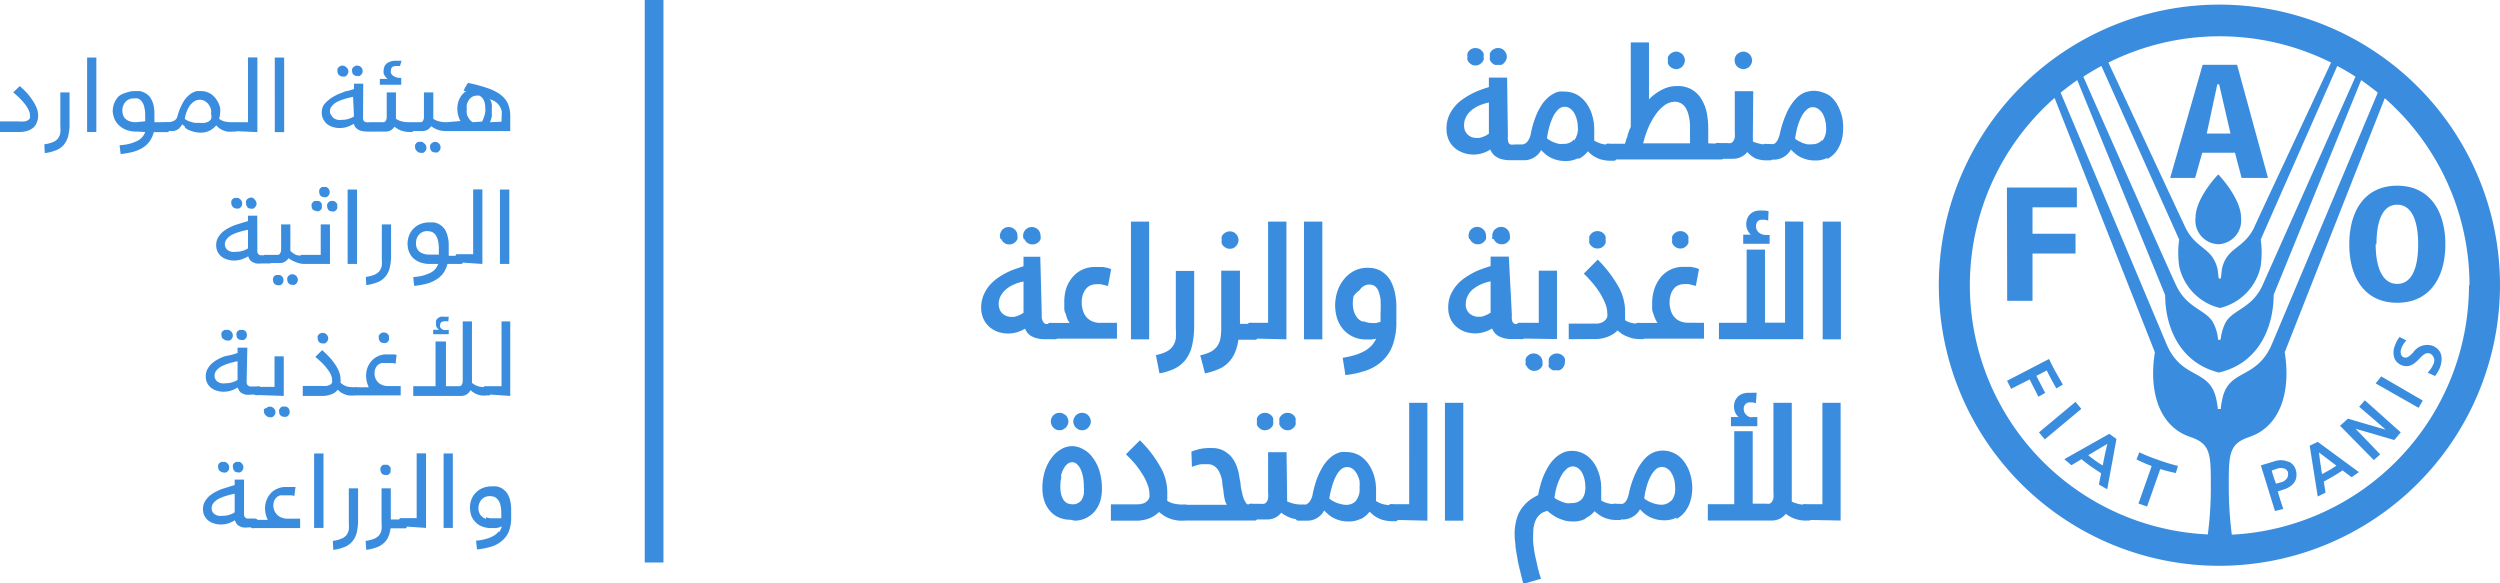
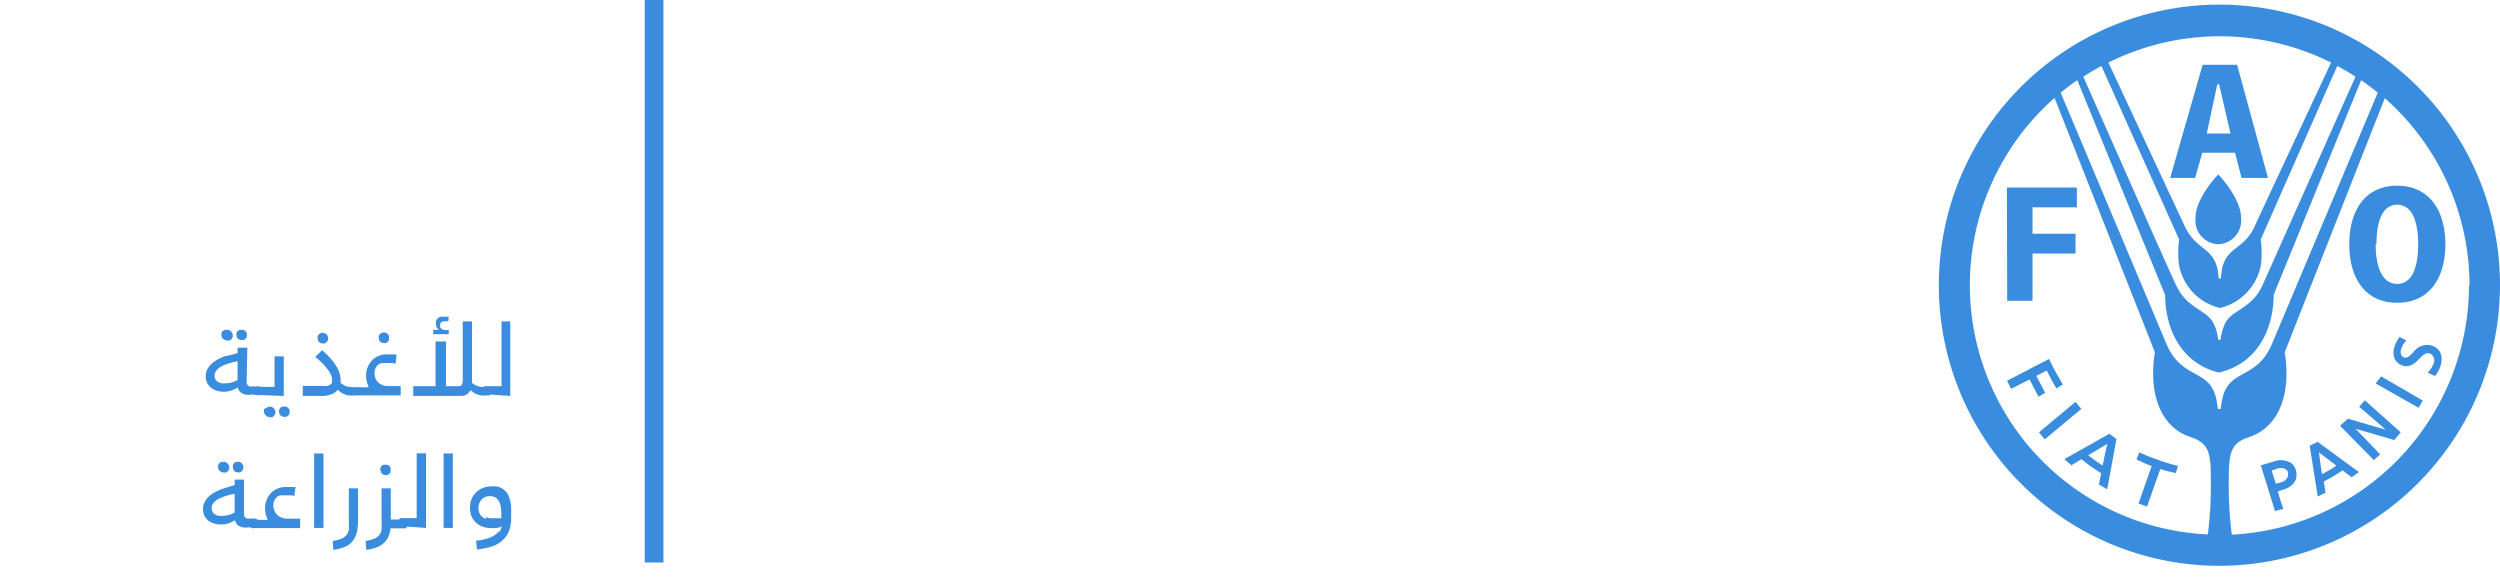
<svg xmlns="http://www.w3.org/2000/svg" viewBox="0 0 189.42 44.2">
  <defs>
    <style>.cls-1{fill:none;stroke:#3a8dde;stroke-miterlimit:10;stroke-width:1.42px;}.cls-2{fill:#3a8dde;}</style>
  </defs>
  <title>Asset 3</title>
  <g id="Layer_2" data-name="Layer 2">
    <g id="Layer_1-2" data-name="Layer 1">
      <line class="cls-1" x1="49.56" x2="49.56" y2="42.62" />
      <path class="cls-2" d="M37.8,40.25a1.29,1.29,0,0,1-.39.34,2.07,2.07,0,0,1-.58.24,3.24,3.24,0,0,1-.76.13l.07.67a5.1,5.1,0,0,0,1-.19A2.08,2.08,0,0,0,38,41a1.81,1.81,0,0,0,.54-.7,2.77,2.77,0,0,0,.19-1.07V38.6a2.41,2.41,0,0,0-.07-.64,1.92,1.92,0,0,0-.17-.48,1,1,0,0,0-.26-.32,1,1,0,0,0-.3-.21,1.39,1.39,0,0,0-.33-.1l-.32,0a1.85,1.85,0,0,0-.69.12,1.63,1.63,0,0,0-.53.35,1.51,1.51,0,0,0-.34.52,1.64,1.64,0,0,0-.11.63,2.15,2.15,0,0,0,.08.55,1.36,1.36,0,0,0,.29.49,1.27,1.27,0,0,0,.5.36,1.82,1.82,0,0,0,.75.14h.18l.2,0,.21-.05.2-.08a1.13,1.13,0,0,1-.2.43m-1-1a.78.78,0,0,1-.32-.19.67.67,0,0,1-.19-.28,1,1,0,0,1-.06-.34,1.11,1.11,0,0,1,.07-.37,1,1,0,0,1,.18-.29,1,1,0,0,1,.27-.19,1,1,0,0,1,.34-.06,1.19,1.19,0,0,1,.32.05.66.66,0,0,1,.28.2,1.12,1.12,0,0,1,.2.41,2.53,2.53,0,0,1,.07.68v.34l-.12,0-.16,0-.2,0h-.2a1.42,1.42,0,0,1-.48-.08M33.61,40h.7V34.36h-.7Zm-1.33,0V34.35h-.71v4.91H30.4l-.09,0-.06.07a.37.37,0,0,0,0,.12v.27a.17.17,0,0,0,.07.16.41.41,0,0,0,.21,0Zm-3.37-4.13a.41.41,0,0,0,.3.12.45.45,0,0,0,.16,0,.6.6,0,0,0,.13-.09.38.38,0,0,0,.09-.13.47.47,0,0,0,0-.17.45.45,0,0,0,0-.16.44.44,0,0,0-.22-.22.45.45,0,0,0-.16,0,.51.51,0,0,0-.17,0,.38.38,0,0,0-.13.09.57.57,0,0,0-.08.13.32.32,0,0,0,0,.16.41.41,0,0,0,.12.3m-1.2,5.76a3.41,3.41,0,0,0,.73-.17,1.53,1.53,0,0,0,.55-.3,1.33,1.33,0,0,0,.37-.47,2.16,2.16,0,0,0,.19-.69h1.07l.09,0a.13.13,0,0,0,.06-.07.22.22,0,0,0,0-.12v-.27a.18.18,0,0,0-.07-.16.36.36,0,0,0-.21-.05h-.92V37h-.7v2.59a2.86,2.86,0,0,1,0,.53.88.88,0,0,1-.17.41.91.91,0,0,1-.37.28,2.41,2.41,0,0,1-.67.17Zm-2.5,0a3.22,3.22,0,0,0,.84-.21,1.41,1.41,0,0,0,.58-.4,1.6,1.6,0,0,0,.35-.66,3.92,3.92,0,0,0,.11-1V37h-.7v2.59a4.09,4.09,0,0,1,0,.53,1,1,0,0,1-.17.41.94.94,0,0,1-.38.28,2.33,2.33,0,0,1-.66.17ZM23.8,40h.71V34.36H23.8Zm-1.41-3.1-.15,0-.2,0h-.4a1.45,1.45,0,0,0-.63.13,1.37,1.37,0,0,0-.5.35,1.55,1.55,0,0,0-.31.51,1.68,1.68,0,0,0-.12.63,2.18,2.18,0,0,0,.05.43,2.32,2.32,0,0,0,.16.44H19.14l-.09,0a.13.13,0,0,0-.06.07.21.21,0,0,0,0,.12v.27a.17.17,0,0,0,.08.16.36.36,0,0,0,.21,0h3.46v-.71h-.94a1.09,1.09,0,0,1-.42-.07A.91.91,0,0,1,21,39a1,1,0,0,1-.21-.31,1,1,0,0,1,0-.78,1,1,0,0,1,.19-.25.91.91,0,0,1,.26-.13l.28,0h.18l.22,0,.2,0,.18.05Zm-4.66-1.23a.41.41,0,0,0,.3.12.45.45,0,0,0,.16,0,.44.44,0,0,0,.22-.22.43.43,0,0,0-.09-.46L18.19,35a.45.45,0,0,0-.16,0,.41.41,0,0,0-.16,0l-.14.09a.64.64,0,0,0-.08.14.29.29,0,0,0,0,.16.37.37,0,0,0,.12.29m-1.11,0a.4.4,0,0,0,.29.12.47.47,0,0,0,.17,0,.38.38,0,0,0,.13-.09.3.3,0,0,0,.09-.13.44.44,0,0,0,0-.32.42.42,0,0,0-.09-.14L17.08,35a.47.47,0,0,0-.17,0,.45.45,0,0,0-.16,0l-.13.09a.42.42,0,0,0-.09.14.41.41,0,0,0,0,.16.37.37,0,0,0,.12.29m1.84.66h-.71v.41l-.46.14-.53.17a4.9,4.9,0,0,0-.52.24,2.58,2.58,0,0,0-.45.32,1.8,1.8,0,0,0-.32.42,1.15,1.15,0,0,0-.12.53,1.12,1.12,0,0,0,.12.53,1.14,1.14,0,0,0,.32.37,1.3,1.3,0,0,0,.43.2,1.58,1.58,0,0,0,.47.07,1.88,1.88,0,0,0,.53-.07,2.42,2.42,0,0,0,.55-.25.88.88,0,0,0,.1.22.54.54,0,0,0,.18.19,1.31,1.31,0,0,0,.31.13,1.84,1.84,0,0,0,.44,0h.56l.09,0s.05,0,.06-.07a.37.37,0,0,0,0-.12v-.27a.18.18,0,0,0-.07-.16.41.41,0,0,0-.21-.05H19l-.27,0a.35.35,0,0,1-.16-.09.38.38,0,0,1-.08-.17,2,2,0,0,1,0-.26Zm-.71,2.48a1.35,1.35,0,0,1-.42.19,1.61,1.61,0,0,1-.51.07,1,1,0,0,1-.29,0,.82.82,0,0,1-.26-.1.5.5,0,0,1-.19-.19.49.49,0,0,1-.07-.28.62.62,0,0,1,.12-.38,1.39,1.39,0,0,1,.36-.31,3.14,3.14,0,0,1,.55-.23,6.12,6.12,0,0,1,.71-.18Z" />
      <path class="cls-2" d="M38.66,30V24.35H38v4.91H36.79l-.09,0a.13.13,0,0,0-.06.07.22.22,0,0,0,0,.12v.27a.17.17,0,0,0,.07.16.36.36,0,0,0,.21,0ZM34,24l-.17,0h-.14a1,1,0,0,0-.31,0,.61.61,0,0,0-.21.12.52.52,0,0,0-.13.17.45.45,0,0,0,0,.2.48.48,0,0,0,0,.18.67.67,0,0,0,.06.15l.08.1.08.07h-.44v.33H34V25h-.12a.66.66,0,0,1-.25,0,.51.51,0,0,1-.18-.09.31.31,0,0,1-.1-.13.28.28,0,0,1,0-.15.26.26,0,0,1,.11-.23.58.58,0,0,1,.28-.06h.23ZM31.31,30h3.62a.8.8,0,0,0,.45-.13.88.88,0,0,0,.27-.31,1.2,1.2,0,0,0,.21.17,1.3,1.3,0,0,0,.26.14,1.59,1.59,0,0,0,.33.09,1.73,1.73,0,0,0,.41,0H37l.09,0a.13.13,0,0,0,.06-.07.21.21,0,0,0,0-.12v-.27a.2.2,0,0,0-.07-.16.42.42,0,0,0-.22,0h0a2.1,2.1,0,0,1-.65-.08,1.41,1.41,0,0,1-.45-.25V24.35h-.7v4.47a.68.68,0,0,1-.07.33.22.22,0,0,1-.2.11h-1V25.87H33v3.39H31.31Zm-2.52-4.13a.38.38,0,0,0,.29.12.41.41,0,0,0,.16,0,.67.67,0,0,0,.14-.09l.09-.13a.47.47,0,0,0,0-.17.45.45,0,0,0,0-.16l-.09-.13a.42.42,0,0,0-.14-.09.44.44,0,0,0-.32,0,.44.44,0,0,0-.22.22.45.45,0,0,0,0,.16.41.41,0,0,0,.12.3m1.23,1-.15-.05-.21,0h-.4a1.45,1.45,0,0,0-.63.13,1.42,1.42,0,0,0-.49.35,1.58,1.58,0,0,0-.32.51,1.67,1.67,0,0,0-.11.63,1.63,1.63,0,0,0,.05.43,1.76,1.76,0,0,0,.15.44H26.76l-.09,0s-.05,0-.06.07a.37.37,0,0,0,0,.12v.27a.17.17,0,0,0,.07.16.41.41,0,0,0,.21,0h3.47v-.71h-.95a1.16,1.16,0,0,1-.42-.07,1,1,0,0,1-.33-.2.93.93,0,0,1-.28-.7.8.8,0,0,1,.08-.39.67.67,0,0,1,.45-.38,1.24,1.24,0,0,1,.27,0h.19l.21,0,.21,0,.18.05Zm-5.9-1a.41.41,0,0,0,.3.12.41.41,0,0,0,.16,0,.43.43,0,0,0,.13-.09.38.38,0,0,0,.09-.13.36.36,0,0,0,0-.33.38.38,0,0,0-.09-.13.3.3,0,0,0-.13-.09.44.44,0,0,0-.32,0,.42.42,0,0,0-.14.09.57.57,0,0,0-.08.13.47.47,0,0,0,0,.16.41.41,0,0,0,.12.3M24.36,30a1.85,1.85,0,0,0,.76-.13,1,1,0,0,0,.47-.34l.22.19a1.71,1.71,0,0,0,.27.14,1.15,1.15,0,0,0,.33.1,1.87,1.87,0,0,0,.42,0H27l.09,0a.13.13,0,0,0,.06-.07.22.22,0,0,0,0-.12v-.27a.18.18,0,0,0-.07-.16.38.38,0,0,0-.21,0h0a2.58,2.58,0,0,1-.6-.06A1.49,1.49,0,0,1,25.8,29a1.24,1.24,0,0,0,0-.27,1.59,1.59,0,0,0-.12-.59,3,3,0,0,0-.32-.58,4.52,4.52,0,0,0-.45-.55c-.16-.17-.33-.33-.5-.48l-.52.51c.15.12.3.26.45.4a4.18,4.18,0,0,1,.41.45,2.93,2.93,0,0,1,.3.45,1.06,1.06,0,0,1,.11.44.65.65,0,0,1,0,.21.33.33,0,0,1-.14.15.66.66,0,0,1-.28.1,2.86,2.86,0,0,1-.46,0H22.94V30Zm-3.12,1.46a.41.41,0,0,0,.3.12.45.45,0,0,0,.16,0,.38.38,0,0,0,.13-.09.3.3,0,0,0,.09-.13.44.44,0,0,0,0-.32.42.42,0,0,0-.09-.14l-.13-.09a.45.45,0,0,0-.16,0,.47.47,0,0,0-.17,0l-.13.09-.09.14a.41.41,0,0,0,0,.16.37.37,0,0,0,.12.29m-1.11,0a.38.38,0,0,0,.29.12.41.41,0,0,0,.16,0,.42.42,0,0,0,.14-.09.73.73,0,0,0,.09-.13.44.44,0,0,0,0-.32l-.09-.14-.14-.09a.44.44,0,0,0-.32,0l-.13.09A.42.42,0,0,0,20,31a.41.41,0,0,0,0,.16.37.37,0,0,0,.12.29M21.5,30V27h-.7v2.31H19.41l-.09,0a.13.13,0,0,0-.06.07.21.21,0,0,0,0,.12v.27a.19.19,0,0,0,.07.16.42.42,0,0,0,.22,0ZM18,25.64a.41.41,0,0,0,.3.12.45.45,0,0,0,.16,0,.38.38,0,0,0,.13-.09.3.3,0,0,0,.09-.13.44.44,0,0,0,0-.32.42.42,0,0,0-.09-.14L18.46,25a.45.45,0,0,0-.16,0,.51.51,0,0,0-.17,0l-.13.09a.64.64,0,0,0-.08.14.29.29,0,0,0,0,.16.37.37,0,0,0,.12.29m-1.11,0a.4.4,0,0,0,.29.12.51.51,0,0,0,.17,0,.38.38,0,0,0,.13-.09.3.3,0,0,0,.09-.13.44.44,0,0,0,0-.32.42.42,0,0,0-.09-.14L17.35,25a.51.51,0,0,0-.17,0A.45.45,0,0,0,17,25l-.13.09a.42.42,0,0,0-.09.14.41.41,0,0,0,0,.16.37.37,0,0,0,.12.29m1.84.66H18v.41l-.47.14L17,27a4.9,4.9,0,0,0-.52.24,2.58,2.58,0,0,0-.45.32,1.8,1.8,0,0,0-.32.42,1.15,1.15,0,0,0-.12.53,1.12,1.12,0,0,0,.12.53,1.14,1.14,0,0,0,.32.37,1.3,1.3,0,0,0,.43.2,1.53,1.53,0,0,0,.47.07,1.88,1.88,0,0,0,.53-.07,2.42,2.42,0,0,0,.55-.25.88.88,0,0,0,.1.22.54.54,0,0,0,.18.19,1.31,1.31,0,0,0,.31.13,1.84,1.84,0,0,0,.44,0h.56l.09,0s.05,0,.06-.07a.37.37,0,0,0,0-.12v-.27a.18.18,0,0,0-.07-.16.41.41,0,0,0-.21,0h-.27l-.27,0a.35.35,0,0,1-.16-.09.38.38,0,0,1-.08-.17,2,2,0,0,1,0-.26ZM18,28.78a1.35,1.35,0,0,1-.42.19,1.61,1.61,0,0,1-.51.07,1,1,0,0,1-.29,0,.82.82,0,0,1-.26-.1.5.5,0,0,1-.19-.19.49.49,0,0,1-.07-.28.62.62,0,0,1,.12-.38,1.39,1.39,0,0,1,.36-.31,3.14,3.14,0,0,1,.55-.23,6.12,6.12,0,0,1,.71-.18Z" />
-       <path class="cls-2" d="M37.88,20h.71V14.36h-.71Zm-1.33,0V14.35h-.7v4.91H34.68l-.09,0a.13.13,0,0,0-.06.07.37.37,0,0,0,0,.12v.27a.17.17,0,0,0,.07.16.38.38,0,0,0,.21,0Zm-4-.71a1.35,1.35,0,0,1-.48-.07,1,1,0,0,1-.32-.18.75.75,0,0,1-.18-.28.91.91,0,0,1-.05-.33,1.16,1.16,0,0,1,.06-.38,1.19,1.19,0,0,1,.18-.29.92.92,0,0,1,.28-.19.88.88,0,0,1,.33-.06,1.19,1.19,0,0,1,.32.05.66.66,0,0,1,.28.2,1.12,1.12,0,0,1,.2.41,2.53,2.53,0,0,1,.08.68v.44Zm.65.71a1.18,1.18,0,0,1-.61.68,3.29,3.29,0,0,1-1.28.31l.07.67a5.9,5.9,0,0,0,.89-.15,2.61,2.61,0,0,0,.74-.3,1.89,1.89,0,0,0,.56-.49A2,2,0,0,0,33.9,20h1l.09,0a.13.13,0,0,0,.06-.07.22.22,0,0,0,0-.12v-.27a.18.18,0,0,0-.07-.16.36.36,0,0,0-.21,0H34V18.6a2.41,2.41,0,0,0-.07-.64,1.92,1.92,0,0,0-.17-.48,1.19,1.19,0,0,0-.25-.32,1.21,1.21,0,0,0-.31-.21,1.39,1.39,0,0,0-.33-.1l-.32,0a1.85,1.85,0,0,0-.69.12,1.63,1.63,0,0,0-.53.35,1.49,1.49,0,0,0-.33.52,1.64,1.64,0,0,0-.12.63,1.81,1.81,0,0,0,.09.55,1.44,1.44,0,0,0,.29.49,1.58,1.58,0,0,0,.53.35,2.14,2.14,0,0,0,.81.14ZM27.75,21.6a3.22,3.22,0,0,0,.84-.21,1.41,1.41,0,0,0,.58-.4,1.6,1.6,0,0,0,.35-.66,3.92,3.92,0,0,0,.11-1V17h-.7v2.59a4.09,4.09,0,0,1,0,.53,1.15,1.15,0,0,1-.17.41.94.94,0,0,1-.38.28,2.33,2.33,0,0,1-.66.17ZM26.34,20h.71V14.36h-.71Zm-2.07-5.18a.41.41,0,0,0,.3.12.45.45,0,0,0,.16,0,.44.44,0,0,0,.22-.22.44.44,0,0,0,0-.32.42.42,0,0,0-.09-.14.6.6,0,0,0-.13-.09.45.45,0,0,0-.16,0,.51.51,0,0,0-.17,0,.6.6,0,0,0-.13.09.64.64,0,0,0-.08.14.29.29,0,0,0,0,.16.38.38,0,0,0,.12.29m.56,1.05a.41.41,0,0,0,.3.12.41.41,0,0,0,.16,0,.43.43,0,0,0,.13-.09.38.38,0,0,0,.09-.13.33.33,0,0,0,0-.17.32.32,0,0,0,0-.16.38.38,0,0,0-.09-.13.3.3,0,0,0-.13-.09.44.44,0,0,0-.32,0,.3.3,0,0,0-.13.09.38.38,0,0,0-.09.13.47.47,0,0,0,0,.16.41.41,0,0,0,.12.3m-1.11,0A.41.41,0,0,0,24,16a.45.45,0,0,0,.16,0,.6.6,0,0,0,.13-.09.38.38,0,0,0,.09-.13.47.47,0,0,0,0-.17.45.45,0,0,0,0-.16.44.44,0,0,0-.22-.22.45.45,0,0,0-.16,0,.47.47,0,0,0-.17,0,.38.38,0,0,0-.13.09l-.09.13a.45.45,0,0,0,0,.16.41.41,0,0,0,.12.3M25,20V17h-.7v2.31h-1.4l-.09,0-.06.07a.37.37,0,0,0,0,.12v.27a.19.19,0,0,0,.07.16A.41.41,0,0,0,23,20Zm-3.14,1.46a.38.38,0,0,0,.29.12.41.41,0,0,0,.16,0,.42.42,0,0,0,.14-.09.41.41,0,0,0,.08-.13.34.34,0,0,0,0-.32.64.64,0,0,0-.08-.14l-.14-.09a.44.44,0,0,0-.32,0l-.13.09a.42.42,0,0,0-.09.14.41.41,0,0,0,0,.16.37.37,0,0,0,.12.29m-1.12,0a.41.41,0,0,0,.3.12.45.45,0,0,0,.16,0,.38.38,0,0,0,.13-.09.3.3,0,0,0,.09-.13.44.44,0,0,0,0-.32.42.42,0,0,0-.09-.14l-.13-.09a.45.45,0,0,0-.16,0,.51.51,0,0,0-.17,0l-.13.09a.64.64,0,0,0-.08.14.29.29,0,0,0,0,.16.37.37,0,0,0,.12.29M22,17h-.7v1.87a.57.57,0,0,1-.08.33.2.2,0,0,1-.19.11h-.9l-.09,0a.13.13,0,0,0-.06.07.22.22,0,0,0,0,.12v.27a.17.17,0,0,0,.07.16.36.36,0,0,0,.21,0h.93a.73.73,0,0,0,.41-.11,1,1,0,0,0,.27-.26,1.61,1.61,0,0,0,.45.26A1.9,1.9,0,0,0,23,20h.15l.09,0a.13.13,0,0,0,.06-.07.37.37,0,0,0,0-.12v-.27a.18.18,0,0,0-.07-.16.41.41,0,0,0-.21,0h0a2.37,2.37,0,0,1-.57-.06A1.33,1.33,0,0,1,22,19Zm-3.28-1.31a.41.41,0,0,0,.3.12.41.41,0,0,0,.16,0,.44.44,0,0,0,.22-.22.34.34,0,0,0,0-.32.42.42,0,0,0-.09-.14L19.18,15a.44.44,0,0,0-.32,0l-.13.09a.42.42,0,0,0-.09.14.41.41,0,0,0,0,.16.36.36,0,0,0,.11.29m-1.11,0a.41.41,0,0,0,.3.12.45.45,0,0,0,.16,0,.38.38,0,0,0,.13-.09.3.3,0,0,0,.09-.13.44.44,0,0,0,0-.32.42.42,0,0,0-.09-.14L18.07,15a.45.45,0,0,0-.16,0,.47.47,0,0,0-.17,0l-.13.09a.64.64,0,0,0-.08.14.29.29,0,0,0,0,.16.37.37,0,0,0,.12.29m1.84.66h-.7v.41l-.47.14-.53.17a4.9,4.9,0,0,0-.52.24,2.58,2.58,0,0,0-.45.32,1.8,1.8,0,0,0-.32.42,1.15,1.15,0,0,0-.12.53,1.12,1.12,0,0,0,.12.53,1.14,1.14,0,0,0,.32.37,1.3,1.3,0,0,0,.43.2,1.58,1.58,0,0,0,.47.07,1.88,1.88,0,0,0,.53-.07,2.69,2.69,0,0,0,.56-.25.85.85,0,0,0,.09.22.69.69,0,0,0,.19.19,1.42,1.42,0,0,0,.3.13,1.84,1.84,0,0,0,.44,0h.56l.09,0a.13.13,0,0,0,.06-.07.22.22,0,0,0,0-.12v-.27a.18.18,0,0,0-.07-.16.36.36,0,0,0-.21,0H20l-.27,0a.35.35,0,0,1-.16-.09.29.29,0,0,1-.07-.17,1.84,1.84,0,0,1,0-.26Zm-.7,2.48a1.59,1.59,0,0,1-.42.19,1.7,1.7,0,0,1-.51.07,1,1,0,0,1-.3,0,.82.82,0,0,1-.26-.1.5.5,0,0,1-.19-.19.49.49,0,0,1-.07-.28.57.57,0,0,1,.13-.38,1.19,1.19,0,0,1,.35-.31,3,3,0,0,1,.56-.23,5.64,5.64,0,0,1,.71-.18Z" />
-       <path class="cls-2" d="M37.12,9.26a1.82,1.82,0,0,0,.08-.19l.06-.23a2.51,2.51,0,0,0,0-.27,2.46,2.46,0,0,0,0-.28,1.92,1.92,0,0,0,0-.41.93.93,0,0,0-.14-.36,1.52,1.52,0,0,1,.46.22,1.14,1.14,0,0,1,.28.31,1.25,1.25,0,0,1,.15.36,2.56,2.56,0,0,1,0,.39A1.93,1.93,0,0,1,38,9a1.64,1.64,0,0,1,0,.22Zm-1.29,0a.51.51,0,0,1-.16-.11,1.2,1.2,0,0,1-.17-.21,1.42,1.42,0,0,1-.13-.3,1.46,1.46,0,0,1,0-.38,1.4,1.4,0,0,1,0-.34,1.24,1.24,0,0,1,.15-.33.69.69,0,0,1,.24-.24.59.59,0,0,1,.33-.1.69.69,0,0,1,.24,0,.73.73,0,0,1,.22.18.82.82,0,0,1,.16.31,1.65,1.65,0,0,1,.06.48,1.1,1.1,0,0,1,0,.25l-.06.28-.09.26a.75.75,0,0,1-.1.2Zm-2,0h-.11l-.09,0-.06.07a.37.37,0,0,0,0,.12v.27a.17.17,0,0,0,.07.16.41.41,0,0,0,.21.05h4.81c0-.25,0-.45,0-.59s0-.25,0-.32v-.2a2.48,2.48,0,0,0-.17-.95,1.81,1.81,0,0,0-.57-.7,3.58,3.58,0,0,0-1-.5,11,11,0,0,0-1.47-.39s0,.06-.06.1l-.09.15a1.62,1.62,0,0,0-.1.18,1.34,1.34,0,0,0-.07.18l.07,0,.13,0a1.58,1.58,0,0,0-.51.58,1.82,1.82,0,0,0-.11,1.23,1.69,1.69,0,0,0,.18.47Zm-1.16,2.17a.41.41,0,0,0,.3.12.41.41,0,0,0,.16,0,.3.3,0,0,0,.13-.09.38.38,0,0,0,.09-.13.43.43,0,0,0-.09-.46l-.13-.09a.44.44,0,0,0-.32,0l-.13.09a.42.42,0,0,0-.09.14.29.29,0,0,0,0,.16.38.38,0,0,0,.12.29m-1.11,0a.4.4,0,0,0,.29.12.47.47,0,0,0,.17,0,.44.44,0,0,0,.22-.22.44.44,0,0,0,0-.32.42.42,0,0,0-.09-.14L32,10.75a.47.47,0,0,0-.17,0,.45.45,0,0,0-.16,0l-.13.09-.09.14a.41.41,0,0,0,0,.16.38.38,0,0,0,.12.29M32.83,7h-.71V8.82a.58.58,0,0,1-.07.33.21.21,0,0,1-.19.11H31l-.09,0a.13.13,0,0,0-.06.07.22.22,0,0,0,0,.12v.27a.17.17,0,0,0,.07.16.36.36,0,0,0,.21.05H32a.73.73,0,0,0,.41-.11.81.81,0,0,0,.26-.26,1.84,1.84,0,0,0,.46.26,1.9,1.9,0,0,0,.68.11H34a.32.32,0,0,0,.09,0l.06-.07a.37.37,0,0,0,0-.12V9.47a.17.17,0,0,0-.07-.16.41.41,0,0,0-.21-.05h0a2.4,2.4,0,0,1-.58-.06A1.28,1.28,0,0,1,32.83,9Zm-2.41-2.4-.22,0H30a1.22,1.22,0,0,0-.41.06.87.87,0,0,0-.29.15.6.6,0,0,0-.17.23.66.66,0,0,0-.06.27.61.61,0,0,0,0,.24.61.61,0,0,0,.09.2.76.76,0,0,0,.11.14l.1.09h-.59v.44h1.62V5.9h-.16A1.16,1.16,0,0,1,30,5.85a.92.92,0,0,1-.24-.13.62.62,0,0,1-.14-.18.43.43,0,0,1,0-.19.34.34,0,0,1,.14-.3A.7.7,0,0,1,30,5h.19l.12,0ZM30,7h-.7V8.82a.58.58,0,0,1-.07.33.22.22,0,0,1-.2.11h-.9l-.09,0L28,9.37a.37.37,0,0,0,0,.12v.27a.17.17,0,0,0,.07.16.41.41,0,0,0,.21.05h.93a.77.77,0,0,0,.42-.11.92.92,0,0,0,.26-.26A1.73,1.73,0,0,0,31,10h.15a.19.19,0,0,0,.09,0,.13.13,0,0,0,.06-.07.22.22,0,0,0,0-.12V9.47a.17.17,0,0,0-.07-.16.36.36,0,0,0-.21-.05h0a2.37,2.37,0,0,1-.57-.06A1.33,1.33,0,0,1,30,9ZM26.77,5.64a.4.4,0,0,0,.29.12.41.41,0,0,0,.16,0,.34.34,0,0,0,.14-.09.73.73,0,0,0,.09-.13.44.44,0,0,0,0-.32l-.09-.14L27.22,5a.44.44,0,0,0-.32,0l-.13.09a.42.42,0,0,0-.09.14.41.41,0,0,0,0,.16.38.38,0,0,0,.12.29m-1.12,0a.41.41,0,0,0,.3.12.41.41,0,0,0,.16,0,.44.44,0,0,0,.22-.22.34.34,0,0,0,0-.32.42.42,0,0,0-.09-.14L26.11,5a.44.44,0,0,0-.32,0l-.13.09a.42.42,0,0,0-.09.14.41.41,0,0,0,0,.16.38.38,0,0,0,.11.29m1.84.66h-.7v.41l-.47.14c-.17,0-.35.11-.53.17s-.35.15-.52.24a2.58,2.58,0,0,0-.45.32A1.8,1.8,0,0,0,24.5,8a1.12,1.12,0,0,0-.12.53,1,1,0,0,0,.13.53,1.12,1.12,0,0,0,.31.37,1.3,1.3,0,0,0,.43.2,1.59,1.59,0,0,0,.48.07,1.93,1.93,0,0,0,.53-.07,2.63,2.63,0,0,0,.55-.25.85.85,0,0,0,.09.22.69.69,0,0,0,.19.19,1,1,0,0,0,.3.13,1.87,1.87,0,0,0,.45.05h.55a.19.19,0,0,0,.09,0,.13.13,0,0,0,.06-.07.21.21,0,0,0,0-.12V9.47a.19.19,0,0,0-.07-.16.41.41,0,0,0-.21-.05H28a1.06,1.06,0,0,1-.27,0,.35.35,0,0,1-.16-.09A.38.38,0,0,1,27.51,9a1.84,1.84,0,0,1,0-.26Zm-.7,2.48a1.59,1.59,0,0,1-.42.19,1.7,1.7,0,0,1-.51.07.92.92,0,0,1-.29,0,.79.79,0,0,1-.27-.1.47.47,0,0,1-.18-.19A.49.49,0,0,1,25,8.44a.57.57,0,0,1,.13-.38,1.12,1.12,0,0,1,.36-.31,2.85,2.85,0,0,1,.55-.23,5.64,5.64,0,0,1,.71-.18Zm-6,1.19h.71V4.36h-.71Zm-1.32,0V4.35h-.71V9.26H17.55l-.09,0s-.05,0-.06.07a.37.37,0,0,0,0,.12v.27a.17.17,0,0,0,.07.16.41.41,0,0,0,.21.05ZM16,9a.52.52,0,0,1-.19.2,1,1,0,0,1-.31.11,2.54,2.54,0,0,1-.41,0l-.32,0a2.49,2.49,0,0,1-.32-.08,1.69,1.69,0,0,1-.27-.11A.73.73,0,0,1,14,9a3.18,3.18,0,0,1,.14-.53A2.73,2.73,0,0,1,14.38,8a1.47,1.47,0,0,1,.34-.32.73.73,0,0,1,.41-.12.76.76,0,0,1,.41.11,1.11,1.11,0,0,1,.29.28,1.23,1.23,0,0,1,.16.35,1,1,0,0,1,0,.33A.71.71,0,0,1,16,9m-2,.67a2.46,2.46,0,0,0,.32.19,2.09,2.09,0,0,0,.4.13,1.84,1.84,0,0,0,.47.06,1.43,1.43,0,0,0,.71-.16,1.53,1.53,0,0,0,.48-.39,1.42,1.42,0,0,0,.22.2,1.2,1.2,0,0,0,.27.16,1.6,1.6,0,0,0,.35.11,1.85,1.85,0,0,0,.43,0h.15a.32.32,0,0,0,.09,0,.13.13,0,0,0,.06-.07.37.37,0,0,0,0-.12V9.47a.17.17,0,0,0-.07-.16.41.41,0,0,0-.21-.05h0A2.58,2.58,0,0,1,17,9.2,1.33,1.33,0,0,1,16.6,9a1.54,1.54,0,0,0,.08-.46,2.21,2.21,0,0,0,0-.35,2.29,2.29,0,0,0-.12-.37,2.5,2.5,0,0,0-.21-.35,2.06,2.06,0,0,0-.29-.3,1.59,1.59,0,0,0-.39-.2,1.41,1.41,0,0,0-.47-.07l-.27,0a1.5,1.5,0,0,0-.3.1,1.41,1.41,0,0,0-.31.21,2.12,2.12,0,0,0-.32.34,3.57,3.57,0,0,0-.29.52,4.24,4.24,0,0,0-.26.72.51.51,0,0,1-.25.35.79.79,0,0,1-.43.11h-.3l-.09,0-.06.07a.37.37,0,0,0,0,.12v.27a.19.19,0,0,0,.07.16.41.41,0,0,0,.21.05h.31a1.29,1.29,0,0,0,.29,0,.92.92,0,0,0,.23-.09.65.65,0,0,0,.2-.17,1.35,1.35,0,0,0,.18-.25,1.46,1.46,0,0,0,.22.2M10.3,9.26a1.33,1.33,0,0,1-.47-.07A.89.89,0,0,1,9.51,9a.57.57,0,0,1-.18-.28.92.92,0,0,1-.06-.33A1,1,0,0,1,9.34,8a.79.79,0,0,1,.18-.29.77.77,0,0,1,.6-.25,1.13,1.13,0,0,1,.32,0,.61.61,0,0,1,.28.2,1,1,0,0,1,.2.41,2.53,2.53,0,0,1,.08.68v.44ZM11,10a1.15,1.15,0,0,1-.61.68A3.29,3.29,0,0,1,9.06,11l.08.67a6.12,6.12,0,0,0,.89-.15,2.87,2.87,0,0,0,.74-.3,1.85,1.85,0,0,0,.55-.49,2,2,0,0,0,.33-.72h1l.09,0,.06-.07a.37.37,0,0,0,0-.12V9.47a.19.19,0,0,0-.07-.16.41.41,0,0,0-.21-.05H11.7V8.6A3,3,0,0,0,11.64,8a1.6,1.6,0,0,0-.18-.48,1,1,0,0,0-.25-.32A1.21,1.21,0,0,0,10.9,7a1.26,1.26,0,0,0-.33-.1l-.32,0a1.92,1.92,0,0,0-.69.12A1.59,1.59,0,0,0,9,7.29a1.51,1.51,0,0,0-.34.52,1.68,1.68,0,0,0-.12.63A1.81,1.81,0,0,0,8.67,9,1.44,1.44,0,0,0,9,9.48a1.63,1.63,0,0,0,.54.35,2.14,2.14,0,0,0,.81.14ZM6.6,10h.7V4.36H6.6ZM3.39,11.6a3.22,3.22,0,0,0,.84-.21,1.44,1.44,0,0,0,.59-.4,1.72,1.72,0,0,0,.34-.66,3.56,3.56,0,0,0,.11-1V7h-.7V9.54a2.93,2.93,0,0,1,0,.53,1,1,0,0,1-.17.41.91.91,0,0,1-.37.28,2.41,2.41,0,0,1-.67.17ZM1.42,10a2.13,2.13,0,0,0,.67-.09,1.35,1.35,0,0,0,.46-.26,1,1,0,0,0,.25-.4,1.35,1.35,0,0,0,.09-.5,1.56,1.56,0,0,0-.12-.59,3,3,0,0,0-.32-.58A4.52,4.52,0,0,0,2,7c-.16-.17-.33-.33-.5-.48L1,7c.15.12.3.26.45.4a5.57,5.57,0,0,1,.41.45,2.28,2.28,0,0,1,.29.45.94.94,0,0,1,.12.44.65.65,0,0,1,0,.21.4.4,0,0,1-.14.15.66.66,0,0,1-.28.1,2.86,2.86,0,0,1-.46,0H0V10Z" />
      <path class="cls-2" d="M168.16,42.87a21.26,21.26,0,1,1,21.26-21.26A21.29,21.29,0,0,1,168.16,42.87Zm-.08-29.65S169.8,15,169.8,16.5a1.8,1.8,0,0,1-1.64,2H168a1.8,1.8,0,0,1-1.65-2C166.35,15,168.05,13.22,168.08,13.22Zm-16,9.57H154V19.21h3.26v-1.5H154v-2h3.36v-1.5h-5.3Zm17.76-9.31h2L169.5,4.91h-2.61l-2.46,8.57h1.89l.54-1.91h2.48ZM169,10.12H167.2L168,6.39h.14Zm9,8.39c0,2.51,1.16,4.43,3.63,4.43s3.65-1.92,3.65-4.43-1.18-4.44-3.65-4.44S178,16,178,18.51Zm2.06,0c0-1.65.41-3,1.57-3s1.59,1.34,1.59,3-.42,3-1.59,3S180,20.15,180,18.51Zm-12.78,22a27.42,27.42,0,0,0,.23-3.72v-.26c0-2.19-.08-2.93-1.55-3.42-2.26-.75-3.19-3.27-2.69-6.42L155.67,7.42a18.9,18.9,0,0,0,11.58,33.07Zm.9-12.27c-3-.7-4.13-3.45-4.13-5.88L157.39,6.07c-.43.3-.85.62-1.26.95,1.46,3.45,8,19,8,19,1.16,2.79,3.27,1.87,3.78,4.17a5.52,5.52,0,0,1,.13.8h.22a5.52,5.52,0,0,1,.13-.8c.51-2.3,2.61-1.38,3.77-4.17,0,0,6.55-15.55,8-19-.41-.33-.83-.65-1.26-.95l-6.63,16.27c0,2.43-1.12,5.18-4.13,5.88Zm0-4.91a4.14,4.14,0,0,1-3.07-3.18,7.23,7.23,0,0,1,0-2L159.22,5c-.47.25-.92.52-1.37.81,1.73,3.91,7,15.83,7.05,15.84.84,1.77,2.31,1.81,2.82,2.86a3.31,3.31,0,0,1,.34,1.23h.19a3.83,3.83,0,0,1,.34-1.23c.51-1.05,2-1.09,2.82-2.86,0,0,5.32-11.93,7.06-15.84q-.67-.44-1.38-.81l-5.8,13.15a7.12,7.12,0,0,1,0,2,4.13,4.13,0,0,1-3.07,3.18Zm.09-2.23.08-.72c.37-1.66,1.58-1.46,2.42-3.09v0c0-.06,4.14-8.87,5.85-12.55a18.87,18.87,0,0,0-16.87,0c1.72,3.68,5.82,12.49,5.86,12.55v0c.83,1.63,2,1.43,2.41,3.09l.09.72Zm18.84.53a18.89,18.89,0,0,0-6.42-14.19l-7.58,19.25c.5,3.15-.43,5.67-2.69,6.42-1.46.49-1.55,1.23-1.55,3.42v.26a29.17,29.17,0,0,0,.23,3.72A18.93,18.93,0,0,0,187.07,21.61Zm-31.85,5.58s.28.6.51,1,.53.93.53.93l-.49.29s-.38-.63-.73-1.36l-.79.41.67,1.29-.51.29-.67-1.31-1.4.71-.31-.61,3.16-1.64Zm2,3.24.44.53-2.77,2.31-.44-.53,2.74-2.29Zm2.56,2.42.54.39-.7,3.81-.63-.36s.15-.78.17-.85l-.75-.5c-.35-.25-.71-.54-.74-.57l-.76.46-.54-.46,3.37-1.9Zm-1.6,1.62c.06.05.3.24.54.41a5.83,5.83,0,0,0,.57.37c0-.16.28-1.41.34-1.64Zm3.87-.22a12.92,12.92,0,0,0,1.42.57,13.85,13.85,0,0,0,1.51.46l-.16.54a11.57,11.57,0,0,1-1.18-.3l-1,2.84-.65-.23,1-2.84a10.19,10.19,0,0,1-1.15-.5Zm11.37.73a1,1,0,0,1,.5.65A1.06,1.06,0,0,1,174,36c0,.5-.35.9-1,1.1l-.41.13c0,.11.41,1.33.41,1.33l-.63.16-1.07-3.46,1-.3A1.48,1.48,0,0,1,173.42,35Zm-1.33.65c0,.11.29.95.32,1l.42-.12a.72.72,0,0,0,.43-.33.43.43,0,0,0,.06-.22,1.48,1.48,0,0,0,0-.19.51.51,0,0,0-.23-.27.84.84,0,0,0-.62,0Zm3.48-2.17,3.12,2.29-.55.39-.69-.52s-.36.25-.71.45-.68.38-.71.4l.13.84-.59.29L175,33.77Zm.36,2.43.57-.32a5.22,5.22,0,0,0,.48-.31l-1.31-1C175.72,34.52,175.9,35.73,175.93,35.89Zm3.21-5.58,2.72,2.43-.49.58s-2.55-.75-2.94-.85c.29.27,1.87,1.94,1.87,1.94l-.48.43-2.56-2.6.6-.54s2.46.73,2.85.83c-.29-.27-2-1.73-2-1.73Zm1.24-1.81,3.15,1.83-.32.55L180,29.05Zm1.37-3,.54.28-.06.06a1.53,1.53,0,0,0-.33.56.65.65,0,0,0,0,.48.32.32,0,0,0,.21.18c.24.08.45-.13.69-.37a1.28,1.28,0,0,1,1.41-.53c.68.23.91.83.63,1.65a2.65,2.65,0,0,1-.38.66l0,0-.56-.25.06-.07a2.07,2.07,0,0,0,.39-.62.58.58,0,0,0-.29-.77c-.3-.1-.53.13-.79.4s-.68.72-1.29.51a1,1,0,0,1-.57-.48,1.29,1.29,0,0,1,0-1,2.16,2.16,0,0,1,.38-.7Z" />
-       <path class="cls-2" d="M139.46,39.44V30.52h-1.38V38.2h-1.19a.81.81,0,0,0-.25,0,.36.36,0,0,0-.12.08.6.6,0,0,0-.05.16c0,.06,0,.13,0,.21v.24a1.91,1.91,0,0,0,0,.28.3.3,0,0,0,.07.15.19.19,0,0,0,.12.07l.22,0Zm-6.36-9.68a2.75,2.75,0,0,0-.34,0h-.26a1.42,1.42,0,0,0-.42.06,1,1,0,0,0-.36.19,1.25,1.25,0,0,0-.25.34,1.22,1.22,0,0,0-.09.49,1.08,1.08,0,0,0,.08.38,1,1,0,0,0,.27.38h-.58v.69h2v-.69h-.33a.67.67,0,0,1-.24,0,.65.65,0,0,1-.23-.13.71.71,0,0,1-.17-.21.64.64,0,0,1-.06-.28.48.48,0,0,1,.13-.36.42.42,0,0,1,.3-.13l.25,0,.24.06Zm2.66.76h-1.39v6.8a2.42,2.42,0,0,1,0,.42.84.84,0,0,1-.11.27.38.38,0,0,1-.18.15.79.79,0,0,1-.28,0h-1V32.67H131.4V38.2h-2v1.24h4.8a1.46,1.46,0,0,0,.66-.14,1.49,1.49,0,0,0,.45-.37,2.47,2.47,0,0,0,.64.36,2.33,2.33,0,0,0,.87.15h.06l.22,0a.21.21,0,0,0,.13-.07.3.3,0,0,0,.06-.15,1.1,1.1,0,0,0,0-.28v-.24a1.34,1.34,0,0,0,0-.21.38.38,0,0,0,0-.16.26.26,0,0,0-.13-.08.78.78,0,0,0-.24,0h-.05a3.09,3.09,0,0,1-.58-.06,3,3,0,0,1-.53-.18c0-.07,0-.14,0-.21s0-.15,0-.21Zm-9.12,7.39a1,1,0,0,1-.8.33,1.63,1.63,0,0,1-.36-.05,2.47,2.47,0,0,1-.36-.11,1.91,1.91,0,0,1-.32-.16.83.83,0,0,1-.22-.16,6.51,6.51,0,0,1,.19-.92,3.54,3.54,0,0,1,.3-.76,1.88,1.88,0,0,1,.38-.51.69.69,0,0,1,.45-.19.77.77,0,0,1,.45.14,1,1,0,0,1,.31.36,1.74,1.74,0,0,1,.2.5,2.76,2.76,0,0,1,.06.57,1.43,1.43,0,0,1-.28,1m.36,1.38a2,2,0,0,0,.67-.56,2.58,2.58,0,0,0,.41-.81,3.41,3.41,0,0,0,.14-1,3.55,3.55,0,0,0-.06-.64,3.69,3.69,0,0,0-.18-.65,2.77,2.77,0,0,0-.31-.59,2.26,2.26,0,0,0-.43-.49,2,2,0,0,0-1.28-.45,2,2,0,0,0-.6.11,1.85,1.85,0,0,0-.69.46,3.79,3.79,0,0,0-.68,1,7.16,7.16,0,0,0-.57,1.67,2.42,2.42,0,0,1-.12.4.89.89,0,0,1-.16.26.46.46,0,0,1-.19.13.51.51,0,0,1-.22,0h-.25a.74.74,0,0,0-.24,0,.32.32,0,0,0-.13.08.28.28,0,0,0,0,.16,1.34,1.34,0,0,0,0,.21v.24a1.91,1.91,0,0,0,0,.28.3.3,0,0,0,.06.15.21.21,0,0,0,.14.07l.21,0h.41a1.5,1.5,0,0,0,.77-.2,1.46,1.46,0,0,0,.56-.57c.09.1.2.2.31.3a2.33,2.33,0,0,0,.4.27,2.84,2.84,0,0,0,.52.19,2.48,2.48,0,0,0,.63.07,2,2,0,0,0,.92-.21m-7-1.75a.92.92,0,0,1-.21.38.91.91,0,0,1-.35.22,1.53,1.53,0,0,1-.45.06,1.5,1.5,0,0,1-.35,0,2.47,2.47,0,0,1-.36-.11l-.31-.14a1.14,1.14,0,0,1-.23-.15,5.33,5.33,0,0,1,.17-.85,4.45,4.45,0,0,1,.31-.76,2,2,0,0,1,.41-.55.71.71,0,0,1,.5-.22.68.68,0,0,1,.41.14,1.07,1.07,0,0,1,.3.36,2,2,0,0,1,.18.5,2.76,2.76,0,0,1,.06.57,2,2,0,0,1-.08.59m.1,1.76a2,2,0,0,0,.68-.53,2.49,2.49,0,0,0,.7.48,2.41,2.41,0,0,0,1,.19h0l.22,0a.19.19,0,0,0,.13-.07.3.3,0,0,0,.06-.15,1,1,0,0,0,0-.28v-.24c0-.08,0-.15,0-.21a.6.6,0,0,0,0-.16.32.32,0,0,0-.13-.08.85.85,0,0,0-.25,0h0a3.49,3.49,0,0,1-.65-.06,1.76,1.76,0,0,1-.58-.23c0-.07,0-.14,0-.23l0-.27,0-.27a2.09,2.09,0,0,0,0-.24,3.09,3.09,0,0,0-.06-.58,2.78,2.78,0,0,0-.17-.61,2.49,2.49,0,0,0-.29-.59,2.32,2.32,0,0,0-.43-.5,2.05,2.05,0,0,0-.57-.34,1.88,1.88,0,0,0-.72-.13,2,2,0,0,0-.4.05,1.65,1.65,0,0,0-.46.2,2.28,2.28,0,0,0-.48.38,3.13,3.13,0,0,0-.46.61,5.71,5.71,0,0,0-.42.89,8.89,8.89,0,0,0-.32,1.22,3.42,3.42,0,0,0-.36.2,2.63,2.63,0,0,0-.4.28,2.82,2.82,0,0,0-.38.39,2.58,2.58,0,0,0-.33.52,3.11,3.11,0,0,0-.22.69,3.91,3.91,0,0,0-.09.88,6,6,0,0,0,.06.77c0,.3.08.62.14,1s.13.68.21,1,.16.68.25,1l1.34-.39c-.11-.33-.21-.66-.28-1s-.15-.63-.2-.92-.09-.57-.11-.82a6.2,6.2,0,0,1,0-.71,2.31,2.31,0,0,1,.1-.75,1.38,1.38,0,0,1,.25-.5,1.19,1.19,0,0,1,.34-.3,1.53,1.53,0,0,1,.39-.14,2.52,2.52,0,0,0,.34.27,3.35,3.35,0,0,0,.45.27,4,4,0,0,0,.52.19,2.1,2.1,0,0,0,.56.07,2.07,2.07,0,0,0,1-.2m-10.64.14h1.39V30.52h-1.39Zm-1.33,0V30.52h-1.38V38.2h-1.2a.78.78,0,0,0-.24,0,.36.36,0,0,0-.12.08.28.28,0,0,0,0,.16,1.34,1.34,0,0,0,0,.21v.24a1.91,1.91,0,0,0,0,.28.3.3,0,0,0,.06.15.24.24,0,0,0,.13.07l.21,0Zm-5.38-1.53a1,1,0,0,1-.79.33,1.56,1.56,0,0,1-.36-.05,2.47,2.47,0,0,1-.36-.11,2.39,2.39,0,0,1-.32-.16,1,1,0,0,1-.22-.16,6.23,6.23,0,0,1,.2-.9,3.9,3.9,0,0,1,.29-.76,1.68,1.68,0,0,1,.38-.53.7.7,0,0,1,.46-.19.75.75,0,0,1,.46.15,1.22,1.22,0,0,1,.31.39,1.93,1.93,0,0,1,.19.51,3.26,3.26,0,0,1,0,.52,1.38,1.38,0,0,1-.29,1m.37,1.38a2,2,0,0,0,.68-.57l.32.29a2.88,2.88,0,0,0,.38.22,1.77,1.77,0,0,0,.46.15,2.49,2.49,0,0,0,.57.06h.06l.21,0a.19.19,0,0,0,.12-.07.3.3,0,0,0,.06-.15,1.91,1.91,0,0,0,0-.28v-.24a1.34,1.34,0,0,0,0-.21.38.38,0,0,0,0-.16.36.36,0,0,0-.12-.08.78.78,0,0,0-.24,0h0a3.36,3.36,0,0,1-.71-.08,1.81,1.81,0,0,1-.62-.26c0-.06,0-.13,0-.21s0-.16,0-.24a1.94,1.94,0,0,0,0-.24,1.56,1.56,0,0,0,0-.2,3.74,3.74,0,0,0-.06-.65,3.58,3.58,0,0,0-.18-.64,3.32,3.32,0,0,0-.31-.59,2.3,2.3,0,0,0-.44-.49,1.89,1.89,0,0,0-.57-.33,1.94,1.94,0,0,0-.7-.12,2,2,0,0,0-.39,0,1.94,1.94,0,0,0-.45.17,2,2,0,0,0-.47.35,2.86,2.86,0,0,0-.46.58,5.88,5.88,0,0,0-.43.87,8.19,8.19,0,0,0-.34,1.21,1.23,1.23,0,0,1-.28.63.59.59,0,0,1-.42.2h-.25a.78.78,0,0,0-.24,0,.36.36,0,0,0-.12.08.38.38,0,0,0,0,.16,1.34,1.34,0,0,0,0,.21v.24a1.91,1.91,0,0,0,0,.28.3.3,0,0,0,.06.15.21.21,0,0,0,.13.07l.21,0H99a1.44,1.44,0,0,0,1.33-.77c.1.1.2.2.32.3a2,2,0,0,0,.4.27,2.61,2.61,0,0,0,.5.19,2.51,2.51,0,0,0,.64.07,2,2,0,0,0,.93-.21m-6.18-7.11a.78.78,0,0,0,.36.36.75.75,0,0,0,.26.05.7.7,0,0,0,.25-.05.66.66,0,0,0,.21-.15.6.6,0,0,0,.14-.21.53.53,0,0,0,0-.25.58.58,0,0,0,0-.26.6.6,0,0,0-.14-.21.52.52,0,0,0-.21-.14.53.53,0,0,0-.25-.05.58.58,0,0,0-.26.05.6.6,0,0,0-.21.14.8.8,0,0,0-.15.21.75.75,0,0,0,0,.26.7.7,0,0,0,0,.25m-1.7,0a.6.6,0,0,0,.14.21.8.8,0,0,0,.21.15.7.7,0,0,0,.25.05.75.75,0,0,0,.26-.05,1.07,1.07,0,0,0,.22-.15.6.6,0,0,0,.14-.21.53.53,0,0,0,0-.25.58.58,0,0,0,0-.26.6.6,0,0,0-.14-.21.74.74,0,0,0-.22-.14.58.58,0,0,0-.26-.05.53.53,0,0,0-.25.05.64.64,0,0,0-.35.35.75.75,0,0,0,0,.26.7.7,0,0,0,0,.25m2.24,2.07h-1.4v3.07a1.66,1.66,0,0,1,0,.42.66.66,0,0,1-.1.27.43.43,0,0,1-.2.15.79.79,0,0,1-.28,0h-.57a.85.85,0,0,0-.25,0,.28.28,0,0,0-.12.08.28.28,0,0,0,0,.16,1.34,1.34,0,0,0,0,.21v.24a1.1,1.1,0,0,0,0,.28.3.3,0,0,0,.06.15.21.21,0,0,0,.14.07l.21,0h1a1.46,1.46,0,0,0,.66-.14,1.49,1.49,0,0,0,.45-.37,2.65,2.65,0,0,0,.64.36,2.33,2.33,0,0,0,.89.15h0l.21,0a.19.19,0,0,0,.13-.07A.3.3,0,0,0,99,39.2a1.91,1.91,0,0,0,0-.28v-.24c0-.08,0-.15,0-.21a.38.38,0,0,0,0-.16.32.32,0,0,0-.13-.08.67.67,0,0,0-.23,0h0a2.93,2.93,0,0,1-.58-.06,3.42,3.42,0,0,1-.54-.18.76.76,0,0,0,0-.21c0-.08,0-.15,0-.21Zm-7.17,1.11.39-.13a2.7,2.7,0,0,1,.35-.07l.27,0h.17a.88.88,0,0,1,.59.2,1.22,1.22,0,0,1,.35.5,2.29,2.29,0,0,1,.18.66c0,.25.07.48.09.7a4.39,4.39,0,0,0,.11.67,1.27,1.27,0,0,0,.15.35h-3.4a.81.81,0,0,0-.25,0,.32.32,0,0,0-.13.08.38.38,0,0,0,0,.16,1.34,1.34,0,0,0,0,.21v.24a2.18,2.18,0,0,0,0,.28.42.42,0,0,0,.07.15.21.21,0,0,0,.13.07l.22,0H94.9l.21,0a.19.19,0,0,0,.12-.07.3.3,0,0,0,.06-.15,1.91,1.91,0,0,0,0-.28v-.24a1.34,1.34,0,0,0,0-.21.38.38,0,0,0,0-.16.32.32,0,0,0-.13-.08.71.71,0,0,0-.23,0h-.26a.34.34,0,0,1-.29-.19,1.79,1.79,0,0,1-.22-.5q-.07-.3-.15-.69c0-.25-.07-.5-.11-.75a3.43,3.43,0,0,0-.22-.85,2.38,2.38,0,0,0-.41-.69,2.09,2.09,0,0,0-.61-.46,1.8,1.8,0,0,0-.79-.17A4,4,0,0,0,91,34a4.71,4.71,0,0,0-.73.22Zm-4.22,4.08a2.67,2.67,0,0,0,1-.18,2.16,2.16,0,0,0,.73-.48,3.92,3.92,0,0,0,.32.25,2.42,2.42,0,0,0,.39.21,2.15,2.15,0,0,0,.45.14,2.1,2.1,0,0,0,.51.06h.06l.21,0a.21.21,0,0,0,.13-.07A.3.3,0,0,0,90,39.2a2.18,2.18,0,0,0,0-.28v-.24a1.34,1.34,0,0,0,0-.21.38.38,0,0,0,0-.16.32.32,0,0,0-.13-.08.67.67,0,0,0-.23,0h0a3.31,3.31,0,0,1-.64-.06,1.72,1.72,0,0,1-.56-.22c0-.05,0-.1,0-.17a1.49,1.49,0,0,0,0-.21,1.48,1.48,0,0,0,0-.21,1.21,1.21,0,0,0,0-.18,3.83,3.83,0,0,0-.53-1.82,9,9,0,0,0-1.54-2l-1.06,1.06c.21.2.43.43.64.67a7.06,7.06,0,0,1,.57.78,4,4,0,0,1,.41.8,2,2,0,0,1,.16.76.75.75,0,0,1,0,.24.6.6,0,0,1-.14.26.71.71,0,0,1-.29.2,1.36,1.36,0,0,1-.49.08h-2v1.24Zm-4.71-7.26a.6.6,0,0,0,.14.21.8.8,0,0,0,.21.15.75.75,0,0,0,.26.05.7.7,0,0,0,.25-.05.57.57,0,0,0,.21-.15.6.6,0,0,0,.14-.21.54.54,0,0,0,.06-.25.58.58,0,0,0-.06-.26.6.6,0,0,0-.14-.21.46.46,0,0,0-.21-.14.53.53,0,0,0-.25-.05.58.58,0,0,0-.26.05.64.64,0,0,0-.35.35.58.58,0,0,0-.06.26.54.54,0,0,0,.06.25m-1.71,0a.77.77,0,0,0,.14.21.8.8,0,0,0,.21.15.7.7,0,0,0,.25.05.71.71,0,0,0,.26-.05,1.07,1.07,0,0,0,.22-.15.6.6,0,0,0,.14-.21.54.54,0,0,0,.06-.25.58.58,0,0,0-.06-.26.6.6,0,0,0-.14-.21.74.74,0,0,0-.22-.14.55.55,0,0,0-.26-.05.53.53,0,0,0-.25.05.6.6,0,0,0-.21.14.77.77,0,0,0-.14.21.75.75,0,0,0-.05.26.7.7,0,0,0,.05.25m.71,3.9a2.07,2.07,0,0,1,.21-.58,1.27,1.27,0,0,1,.3-.37.62.62,0,0,1,.35-.12.52.52,0,0,1,.34.13,1.24,1.24,0,0,1,.28.37,2.47,2.47,0,0,1,.19.58,3.71,3.71,0,0,1,.07.78,2.92,2.92,0,0,1,0,.54,1.15,1.15,0,0,1-.15.42.66.66,0,0,1-.28.27.77.77,0,0,1-.42.1,1.17,1.17,0,0,1-.38-.07.73.73,0,0,1-.29-.24,1.3,1.3,0,0,1-.19-.41,2.63,2.63,0,0,1-.07-.61,3.12,3.12,0,0,1,.09-.79m1,3.36a2,2,0,0,0,1.5-.69,2.28,2.28,0,0,0,.42-.75,3.06,3.06,0,0,0,.14-.92,4.61,4.61,0,0,0-.19-1.42,3.25,3.25,0,0,0-.51-1A2.09,2.09,0,0,0,82,34a1.74,1.74,0,0,0-.78-.2,1.66,1.66,0,0,0-.77.21,2.28,2.28,0,0,0-.72.61,3.39,3.39,0,0,0-.54,1,4.25,4.25,0,0,0-.21,1.4,3,3,0,0,0,.14.91,2.1,2.1,0,0,0,.41.75,1.84,1.84,0,0,0,.66.51,2.21,2.21,0,0,0,.91.19Z" />
-       <path class="cls-2" d="M138.1,25.71h1.38V16.79H138.1ZM134,16a2.54,2.54,0,0,0-.34-.05h-.26A1.23,1.23,0,0,0,133,16a.92.92,0,0,0-.35.19.86.86,0,0,0-.25.34,1.21,1.21,0,0,0-.09.48.91.91,0,0,0,.08.39,1.36,1.36,0,0,0,.26.38h-.57v.69h2V17.8h-.33a.79.79,0,0,1-.25-.05.78.78,0,0,1-.22-.12.68.68,0,0,1-.17-.21.65.65,0,0,1-.06-.29.51.51,0,0,1,.12-.35.4.4,0,0,1,.31-.13l.25,0,.24.06Zm1.25.78v7.67h-1.52V18.91h-1.39v5.55h-2.1V25.7h6.39V16.79Zm-7.33,1.13a.64.64,0,0,0-.35-.35.66.66,0,0,0-.25-.05.75.75,0,0,0-.26.05.77.77,0,0,0-.21.14.8.8,0,0,0-.15.21.75.75,0,0,0,0,.26.7.7,0,0,0,0,.25.57.57,0,0,0,.15.21.62.62,0,0,0,.21.15.75.75,0,0,0,.26.05.66.66,0,0,0,.25-.05.62.62,0,0,0,.21-.15.55.55,0,0,0,.14-.21.53.53,0,0,0,0-.25.58.58,0,0,0,0-.26m0,6.54a1.47,1.47,0,0,1-.66-.13,1.18,1.18,0,0,1-.44-.35,1.4,1.4,0,0,1-.24-.49,2.16,2.16,0,0,1-.08-.56,2,2,0,0,1,.1-.64,1.19,1.19,0,0,1,.25-.43.71.71,0,0,1,.34-.24.9.9,0,0,1,.36-.08,2.27,2.27,0,0,1,.42,0l.52.13.24-1.27a2,2,0,0,0-.27-.1l-.33-.07-.34,0-.26,0a2.16,2.16,0,0,0-1.7.79,2.85,2.85,0,0,0-.48.88,3.54,3.54,0,0,0-.17,1.11c0,.09,0,.2,0,.32s0,.25.07.38a3.84,3.84,0,0,0,.14.4,1.65,1.65,0,0,0,.2.37h-1.31a.81.81,0,0,0-.25,0,.19.19,0,0,0-.12.09.34.34,0,0,0-.06.15v.45a2.18,2.18,0,0,0,0,.28.48.48,0,0,0,.07.16.23.23,0,0,0,.13.06.72.72,0,0,0,.22,0h4.84V24.46Zm-6.27-6.54a.64.64,0,0,0-.35-.35.74.74,0,0,0-.25-.05.66.66,0,0,0-.48.19.8.8,0,0,0-.15.21.75.75,0,0,0,0,.26.7.7,0,0,0,0,.25.57.57,0,0,0,.15.21.62.62,0,0,0,.21.15.76.76,0,0,0,.27.05.74.74,0,0,0,.25-.05.62.62,0,0,0,.21-.15.55.55,0,0,0,.14-.21.7.7,0,0,0,0-.25.75.75,0,0,0,0-.26m-.82,7.78a2.67,2.67,0,0,0,1-.18,2.14,2.14,0,0,0,.73-.47c.1.08.2.17.32.25a1.79,1.79,0,0,0,.39.2,3,3,0,0,0,.45.15,2.76,2.76,0,0,0,.51.05h.06a.62.62,0,0,0,.21,0,.26.26,0,0,0,.13-.06.34.34,0,0,0,.06-.16,2.18,2.18,0,0,0,0-.28V25a1.48,1.48,0,0,0,0-.22.33.33,0,0,0,0-.15.25.25,0,0,0-.13-.09.67.67,0,0,0-.23,0h0a3.31,3.31,0,0,1-.64-.06,1.53,1.53,0,0,1-.56-.22s0-.1,0-.17,0-.13,0-.2,0-.15,0-.21v-.19a3.86,3.86,0,0,0-.53-1.82,9.53,9.53,0,0,0-1.54-2l-1.06,1.06c.21.2.42.43.64.68a7,7,0,0,1,.57.77,5.52,5.52,0,0,1,.41.8,2,2,0,0,1,.16.77.75.75,0,0,1,0,.24.57.57,0,0,1-.14.25.71.71,0,0,1-.29.2,1.17,1.17,0,0,1-.49.08h-2V25.7Zm-3.53,2a.69.69,0,0,0,.14.22,1,1,0,0,0,.21.14.8.8,0,0,0,.26,0,.75.75,0,0,0,.26,0,.77.77,0,0,0,.21-.14.7.7,0,0,0,.19-.47.8.8,0,0,0,0-.26.64.64,0,0,0-.35-.35.75.75,0,0,0-.26-.05.8.8,0,0,0-.26.05,1,1,0,0,0-.21.14.77.77,0,0,0-.14.21.8.8,0,0,0,0,.26.7.7,0,0,0,0,.25m-1.7,0a.55.55,0,0,0,.14.22.9.9,0,0,0,.2.14.7.7,0,0,0,.52,0,.77.77,0,0,0,.21-.14.71.71,0,0,0,.15-.22.7.7,0,0,0,0-.25.61.61,0,0,0-.2-.47.77.77,0,0,0-.21-.14.7.7,0,0,0-.52,0,.9.9,0,0,0-.2.14.6.6,0,0,0-.14.21.6.6,0,0,0,0,.26.53.53,0,0,0,0,.25m2.37-2V20.51h-1.38v3.95h-1.29a.78.78,0,0,0-.24,0,.19.19,0,0,0-.12.09.25.25,0,0,0,0,.15,1.48,1.48,0,0,0,0,.22v.23a1.1,1.1,0,0,0,0,.28.34.34,0,0,0,.06.16.23.23,0,0,0,.13.06.62.62,0,0,0,.21,0Zm-4.8-7.58a.8.8,0,0,0,.15.21.6.6,0,0,0,.21.14.7.7,0,0,0,.52,0,.48.48,0,0,0,.2-.14.8.8,0,0,0,.15-.21.74.74,0,0,0,0-.25.65.65,0,0,0-.2-.48.78.78,0,0,0-.2-.14.7.7,0,0,0-.52,0,1.1,1.1,0,0,0-.21.14.65.65,0,0,0-.2.48.74.74,0,0,0,0,.25m-1.7,0a.64.64,0,0,0,.35.35.53.53,0,0,0,.25.05.58.58,0,0,0,.26-.05.6.6,0,0,0,.21-.14.8.8,0,0,0,.15-.21.74.74,0,0,0,0-.25.65.65,0,0,0-.2-.48,1.1,1.1,0,0,0-.21-.14.75.75,0,0,0-.26-.05.7.7,0,0,0-.25.05,1.1,1.1,0,0,0-.21.14.55.55,0,0,0-.14.22.71.71,0,0,0-.05.26.74.74,0,0,0,.05.25m3,1.33h-1.38v.72c-.2.06-.42.13-.65.22a4.93,4.93,0,0,0-.71.31,6.12,6.12,0,0,0-.69.43,3.54,3.54,0,0,0-.59.57,3.23,3.23,0,0,0-.42.72,2.52,2.52,0,0,0-.15.89,2,2,0,0,0,.18.88,1.72,1.72,0,0,0,.48.61,2,2,0,0,0,.65.36,2.57,2.57,0,0,0,.72.11,2.27,2.27,0,0,0,.65-.09,2.36,2.36,0,0,0,.64-.28,1.39,1.39,0,0,0,.18.31,1,1,0,0,0,.29.25,1.54,1.54,0,0,0,.43.17,2.22,2.22,0,0,0,.61.07h.61a.65.65,0,0,0,.21,0,.31.31,0,0,0,.13-.06.34.34,0,0,0,.06-.16,2.18,2.18,0,0,0,0-.28V25a1.48,1.48,0,0,0,0-.22.25.25,0,0,0,0-.15.23.23,0,0,0-.12-.09.71.71,0,0,0-.23,0H115a.78.78,0,0,1-.24,0,.29.29,0,0,1-.14-.13.48.48,0,0,1-.07-.23,3.16,3.16,0,0,1,0-.35Zm-1.38,4.25-.22.13-.25.11-.25.07-.24,0a1,1,0,0,1-.34-.07.92.92,0,0,1-.3-.18.9.9,0,0,1-.28-.73,1.25,1.25,0,0,1,.13-.57,1.58,1.58,0,0,1,.37-.5,2.56,2.56,0,0,1,.6-.38,3,3,0,0,1,.78-.25Zm-11,4.73a7.19,7.19,0,0,0,1.55-.34,3.5,3.5,0,0,0,1.22-.71,3.05,3.05,0,0,0,.8-1.19,5,5,0,0,0,.29-1.8V23.33a5.06,5.06,0,0,0-.1-1.09,3.35,3.35,0,0,0-.26-.81,1.91,1.91,0,0,0-.38-.56,2.1,2.1,0,0,0-.45-.35,1.88,1.88,0,0,0-.48-.18,2.06,2.06,0,0,0-.48-.05,2.24,2.24,0,0,0-1,.21,2.43,2.43,0,0,0-.78.61,2.89,2.89,0,0,0-.52.91,3.55,3.55,0,0,0-.19,1.15,3.48,3.48,0,0,0,.13.89,2.55,2.55,0,0,0,.42.82,2.25,2.25,0,0,0,1.84.84l.34,0a2.32,2.32,0,0,0,.38-.06,2.07,2.07,0,0,1-.31.48,2.31,2.31,0,0,1-.49.41,4,4,0,0,1-.74.33,7,7,0,0,1-1,.23Zm1.25-4.07a1.12,1.12,0,0,1-.39-.32,1.71,1.71,0,0,1-.23-.47,2.62,2.62,0,0,1-.07-.57,2.47,2.47,0,0,1,.06-.56A1.73,1.73,0,0,1,103,22a1.08,1.08,0,0,1,.32-.32.8.8,0,0,1,.43-.12.81.81,0,0,1,.39.1.84.84,0,0,1,.29.36,2.69,2.69,0,0,1,.17.67,10,10,0,0,1,0,1.06v.63l-.31.09a1.65,1.65,0,0,1-.36,0,1.31,1.31,0,0,1-.55-.11M98.8,25.71h1.39V16.79H98.8Zm-1.33,0V16.79H96.08v7.67H94.89a.78.78,0,0,0-.24,0,.27.27,0,0,0-.12.09.25.25,0,0,0,0,.15,1.48,1.48,0,0,0,0,.22v.23a1.91,1.91,0,0,0,0,.28.34.34,0,0,0,.06.16.26.26,0,0,0,.13.06.65.65,0,0,0,.21,0Zm-3.69-7.78a.67.67,0,0,0-.34-.35.7.7,0,0,0-.25-.05.71.71,0,0,0-.26.05.83.83,0,0,0-.22.14.6.6,0,0,0-.14.21.58.58,0,0,0,0,.26.53.53,0,0,0,0,.25.46.46,0,0,0,.14.21.66.66,0,0,0,.22.15.71.71,0,0,0,.26.05.7.7,0,0,0,.25-.05.5.5,0,0,0,.2-.15.46.46,0,0,0,.14-.21.54.54,0,0,0,.06-.25.58.58,0,0,0-.06-.26M91.3,28.29a5,5,0,0,0,1-.31,2.24,2.24,0,0,0,.76-.5,2.47,2.47,0,0,0,.5-.74,3.67,3.67,0,0,0,.27-1h1.09a.62.62,0,0,0,.21,0,.23.23,0,0,0,.12-.06.34.34,0,0,0,.06-.16,1.91,1.91,0,0,0,0-.28V25a1.48,1.48,0,0,0,0-.22.33.33,0,0,0,0-.15.25.25,0,0,0-.13-.09.67.67,0,0,0-.23,0h-1V20.51H92.53v4.35a4.38,4.38,0,0,1-.06.77,1.57,1.57,0,0,1-.23.58,1.54,1.54,0,0,1-.48.43,3.12,3.12,0,0,1-.82.28Zm-3.45,0a4.53,4.53,0,0,0,1.21-.39,2.44,2.44,0,0,0,.82-.71,3,3,0,0,0,.46-1.09,7.2,7.2,0,0,0,.14-1.57v-4H89.09v4.35a5.74,5.74,0,0,1,0,.77,1.45,1.45,0,0,1-.22.57,1.35,1.35,0,0,1-.47.41,2.81,2.81,0,0,1-.82.27Zm-2.16-2.58h1.38V16.79H85.69Zm-2.31-1.25a1.44,1.44,0,0,1-.66-.13,1.18,1.18,0,0,1-.44-.35,1.4,1.4,0,0,1-.24-.49,2.16,2.16,0,0,1-.08-.56,1.72,1.72,0,0,1,.1-.64,1.19,1.19,0,0,1,.25-.43.74.74,0,0,1,.33-.24.94.94,0,0,1,.36-.08,2.37,2.37,0,0,1,.43,0l.52.13.24-1.27a2,2,0,0,0-.27-.1l-.34-.07-.33,0-.26,0a2.18,2.18,0,0,0-1,.21,2.1,2.1,0,0,0-.74.58,2.49,2.49,0,0,0-.48.88A3.54,3.54,0,0,0,80.64,23c0,.09,0,.2,0,.32s0,.25.07.38.08.26.13.4a1.68,1.68,0,0,0,.21.37H79.76a.81.81,0,0,0-.25,0,.25.25,0,0,0-.13.09.33.33,0,0,0,0,.15c0,.06,0,.14,0,.22v.23a1.91,1.91,0,0,0,0,.28.34.34,0,0,0,.07.16.23.23,0,0,0,.13.06.72.72,0,0,0,.22,0h4.83V24.46Zm-5.76-6.34a.77.77,0,0,0,.14.21.55.55,0,0,0,.22.14.53.53,0,0,0,.25.05.58.58,0,0,0,.26-.05.64.64,0,0,0,.35-.35.56.56,0,0,0,0-.25.7.7,0,0,0-.19-.48,1.1,1.1,0,0,0-.21-.14.75.75,0,0,0-.26-.05.7.7,0,0,0-.25.05.93.93,0,0,0-.22.14.69.69,0,0,0-.14.22.55.55,0,0,0-.05.26.56.56,0,0,0,.05.25m-1.7,0a.74.74,0,0,0,.13.21.85.85,0,0,0,.21.14.58.58,0,0,0,.26.05.6.6,0,0,0,.26-.05.6.6,0,0,0,.21-.14.8.8,0,0,0,.15-.21.74.74,0,0,0,0-.25.65.65,0,0,0-.2-.48,1.1,1.1,0,0,0-.21-.14.8.8,0,0,0-.26-.05.75.75,0,0,0-.26.05l-.21.14a.67.67,0,0,0-.13.22.55.55,0,0,0-.06.26.57.57,0,0,0,.06.25m3,1.33H77.55v.72l-.65.22a5.46,5.46,0,0,0-1.4.74,3.54,3.54,0,0,0-.59.57,2.85,2.85,0,0,0-.41.72,2.52,2.52,0,0,0-.16.89,2,2,0,0,0,.19.88,1.81,1.81,0,0,0,.47.61,2.12,2.12,0,0,0,.66.36,2.5,2.5,0,0,0,.71.11,2.29,2.29,0,0,0,.66-.09,2.5,2.5,0,0,0,.64-.28,1.34,1.34,0,0,0,.17.31,1.41,1.41,0,0,0,.29.25,1.62,1.62,0,0,0,.44.17,2.15,2.15,0,0,0,.6.07h.61a.62.62,0,0,0,.21,0,.23.23,0,0,0,.13-.06.34.34,0,0,0,.06-.16,1.91,1.91,0,0,0,0-.28V25a1.48,1.48,0,0,0,0-.22.33.33,0,0,0,0-.15.27.27,0,0,0-.12-.09.78.78,0,0,0-.24,0h-.37a.78.78,0,0,1-.24,0A.37.37,0,0,1,79,24.3a.63.63,0,0,1-.07-.23c0-.09,0-.21,0-.35ZM77.55,23.7l-.22.13-.24.11-.25.07-.24,0a1,1,0,0,1-.34-.07.83.83,0,0,1-.3-.18.81.81,0,0,1-.21-.3,1.14,1.14,0,0,1-.08-.43,1.25,1.25,0,0,1,.13-.57,1.79,1.79,0,0,1,.38-.5,2.3,2.3,0,0,1,.59-.38,3,3,0,0,1,.78-.25Z" />
-       <path class="cls-2" d="M138.07,10.6a1,1,0,0,1-.8.33,1.55,1.55,0,0,1-.35,0,2.59,2.59,0,0,1-.37-.11l-.32-.16a.83.83,0,0,1-.22-.16,8.3,8.3,0,0,1,.19-.92,4.15,4.15,0,0,1,.3-.76,1.91,1.91,0,0,1,.39-.51.65.65,0,0,1,.45-.19.74.74,0,0,1,.44.14,1.2,1.2,0,0,1,.32.35,1.93,1.93,0,0,1,.19.51,2.15,2.15,0,0,1,.07.56,1.44,1.44,0,0,1-.29,1m.36,1.38a2.17,2.17,0,0,0,.68-.56,2.81,2.81,0,0,0,.41-.81,3.4,3.4,0,0,0,.13-.95A3.7,3.7,0,0,0,139.6,9a2.94,2.94,0,0,0-.19-.64,3,3,0,0,0-.3-.59,2.3,2.3,0,0,0-.44-.49A2,2,0,0,0,138.1,7a2,2,0,0,0-.71-.12,2.13,2.13,0,0,0-.6.11,1.85,1.85,0,0,0-.69.46,3.86,3.86,0,0,0-.68,1,7.71,7.71,0,0,0-.56,1.67,2.35,2.35,0,0,1-.13.4,1.05,1.05,0,0,1-.16.26.38.38,0,0,1-.18.13.57.57,0,0,1-.22,0h-.25a.81.81,0,0,0-.25,0,.24.24,0,0,0-.13.08.5.5,0,0,0,0,.16c0,.06,0,.13,0,.21v.24a1.76,1.76,0,0,0,0,.27.4.4,0,0,0,.07.16.19.19,0,0,0,.13.07l.22,0h.4a1.56,1.56,0,0,0,.78-.2,1.61,1.61,0,0,0,.56-.57,3,3,0,0,0,.31.3,2,2,0,0,0,.4.27,3,3,0,0,0,.51.19,2.51,2.51,0,0,0,.64.07,1.91,1.91,0,0,0,.91-.21m-5.77-7.63a.7.7,0,0,0-.14-.21.6.6,0,0,0-.21-.14.57.57,0,0,0-.25-.06.58.58,0,0,0-.26.06.64.64,0,0,0-.22.14.46.46,0,0,0-.14.21.51.51,0,0,0-.05.25.58.58,0,0,0,.05.26.6.6,0,0,0,.14.21.64.64,0,0,0,.22.14.58.58,0,0,0,.26.06.57.57,0,0,0,.25-.06.6.6,0,0,0,.21-.14,1.1,1.1,0,0,0,.14-.21.75.75,0,0,0,.05-.26.66.66,0,0,0-.05-.25m.14,2.59h-1.4V10a2.42,2.42,0,0,1,0,.42.67.67,0,0,1-.11.27.4.4,0,0,1-.19.15.85.85,0,0,1-.29,0h-.56a.81.81,0,0,0-.25,0,.24.24,0,0,0-.13.08.5.5,0,0,0-.05.16c0,.06,0,.13,0,.21v.24a1.76,1.76,0,0,0,0,.27.3.3,0,0,0,.07.16.19.19,0,0,0,.13.07l.22,0h1a1.37,1.37,0,0,0,.66-.15,1.33,1.33,0,0,0,.45-.36A2.32,2.32,0,0,0,133,12a2.28,2.28,0,0,0,.88.15h.06l.21,0a.24.24,0,0,0,.13-.07.3.3,0,0,0,.06-.16,2,2,0,0,0,0-.27v-.24a1.34,1.34,0,0,0,0-.21.34.34,0,0,0,0-.16.24.24,0,0,0-.13-.08.71.71,0,0,0-.23,0h-.05a2.44,2.44,0,0,1-.59-.07,2.54,2.54,0,0,1-.53-.17,1.49,1.49,0,0,0,0-.21,1.62,1.62,0,0,0,0-.21Zm-5.24-2.59a.54.54,0,0,0-.13-.21.6.6,0,0,0-.21-.14.57.57,0,0,0-.25-.06.72.72,0,0,0-.48.2.57.57,0,0,0-.15.21.66.66,0,0,0,0,.25.75.75,0,0,0,0,.26.8.8,0,0,0,.15.21.72.72,0,0,0,.48.2.57.57,0,0,0,.25-.06.6.6,0,0,0,.21-.14.74.74,0,0,0,.13-.21.58.58,0,0,0,.06-.26.51.51,0,0,0-.06-.25m.45,6.54h-3.55a7.76,7.76,0,0,1,.42-1.26,5.74,5.74,0,0,1,.58-1,2.78,2.78,0,0,1,.67-.66,1.35,1.35,0,0,1,.71-.23,1,1,0,0,1,.45.1,1,1,0,0,1,.37.33,2,2,0,0,1,.25.62,3.8,3.8,0,0,1,.1,1Zm1.38,0V9.76a6,6,0,0,0-.13-1.3,3.15,3.15,0,0,0-.42-1,2.06,2.06,0,0,0-.72-.69,2.1,2.1,0,0,0-1.06-.25,2.45,2.45,0,0,0-1.16.27,3.73,3.73,0,0,0-1,.74V3.21h-1.38V9.57c0,.1-.08.2-.12.32l-.12.35c0,.13-.08.24-.11.35s-.07.22-.09.3H122a.74.74,0,0,0-.24,0,.24.24,0,0,0-.13.08.34.34,0,0,0,0,.16,1.34,1.34,0,0,0,0,.21v.24a1,1,0,0,0,0,.27.3.3,0,0,0,.06.16.21.21,0,0,0,.14.07l.21,0h8.19l.22,0a.19.19,0,0,0,.13-.07.24.24,0,0,0,.06-.16,1.76,1.76,0,0,0,0-.27v-.24a1.34,1.34,0,0,0,0-.21.34.34,0,0,0-.05-.16.24.24,0,0,0-.13-.08.78.78,0,0,0-.24,0Zm-10.17-.29a1,1,0,0,1-.8.33,1.55,1.55,0,0,1-.35,0,2.47,2.47,0,0,1-.36-.11,1.91,1.91,0,0,1-.32-.16.83.83,0,0,1-.22-.16,8.12,8.12,0,0,1,.19-.91,4.9,4.9,0,0,1,.29-.75,1.87,1.87,0,0,1,.39-.53.69.69,0,0,1,.45-.19.73.73,0,0,1,.46.15,1.22,1.22,0,0,1,.32.39,1.92,1.92,0,0,1,.18.51,2.35,2.35,0,0,1,.06.51,1.44,1.44,0,0,1-.29,1m.37,1.38a2,2,0,0,0,.68-.57,2.89,2.89,0,0,0,.32.29,2.36,2.36,0,0,0,.38.22,1.66,1.66,0,0,0,.46.15,2.47,2.47,0,0,0,.56.06h.07l.21,0a.19.19,0,0,0,.12-.07.3.3,0,0,0,.06-.16,1.76,1.76,0,0,0,0-.27v-.24c0-.08,0-.15,0-.21a.34.34,0,0,0,0-.16.25.25,0,0,0-.12-.08.78.78,0,0,0-.24,0h0a3.29,3.29,0,0,1-.71-.08,2.09,2.09,0,0,1-.63-.26,1.08,1.08,0,0,0,0-.21,2,2,0,0,0,0-.24l0-.24a1.56,1.56,0,0,0,0-.2,3.66,3.66,0,0,0-.06-.65,3.58,3.58,0,0,0-.18-.64,3.66,3.66,0,0,0-.31-.59,2.6,2.6,0,0,0-.44-.49,2,2,0,0,0-.57-.33,1.94,1.94,0,0,0-.7-.12,1.84,1.84,0,0,0-.39,0,1.38,1.38,0,0,0-.45.17,1.85,1.85,0,0,0-.47.35,2.58,2.58,0,0,0-.47.58,4.71,4.71,0,0,0-.42.87,7.13,7.13,0,0,0-.34,1.21,1.32,1.32,0,0,1-.28.63.59.59,0,0,1-.42.2h-.25a.78.78,0,0,0-.24,0,.23.23,0,0,0-.17.24,1.34,1.34,0,0,0,0,.21v.24a1,1,0,0,0,0,.27.3.3,0,0,0,.06.16.21.21,0,0,0,.13.07l.21,0h.4a1.46,1.46,0,0,0,1.34-.77c.09.1.2.2.31.3a2.33,2.33,0,0,0,.4.27,3,3,0,0,0,.51.19,2.51,2.51,0,0,0,.64.07,2,2,0,0,0,.93-.21m-6.67-7.44a.77.77,0,0,0,.14.21,1.07,1.07,0,0,0,.22.15.71.71,0,0,0,.26,0,.8.8,0,0,0,.26,0,.62.62,0,0,0,.2-.15.6.6,0,0,0,.14-.21.54.54,0,0,0,.06-.25.58.58,0,0,0-.06-.26.6.6,0,0,0-.14-.21.48.48,0,0,0-.2-.14.6.6,0,0,0-.26-.05.55.55,0,0,0-.26.05.74.74,0,0,0-.22.14.77.77,0,0,0-.14.21.75.75,0,0,0,0,.26.7.7,0,0,0,0,.25m-1.7,0a.6.6,0,0,0,.14.21,1,1,0,0,0,.2.15.7.7,0,0,0,.52,0,.78.78,0,0,0,.36-.36.7.7,0,0,0,0-.25.75.75,0,0,0,0-.26.8.8,0,0,0-.15-.21.6.6,0,0,0-.21-.14.7.7,0,0,0-.52,0,.66.66,0,0,0-.2.14.6.6,0,0,0-.14.21.58.58,0,0,0,0,.26.53.53,0,0,0,0,.25m3,1.33h-1.38v.72c-.2.06-.42.13-.66.22a6.25,6.25,0,0,0-.71.32,5.52,5.52,0,0,0-.68.43,2.66,2.66,0,0,0-.59.57,2.57,2.57,0,0,0-.42.72,2.48,2.48,0,0,0-.15.89,2,2,0,0,0,.18.88,1.72,1.72,0,0,0,.48.61,2,2,0,0,0,.65.35,2.25,2.25,0,0,0,.71.12,2.29,2.29,0,0,0,.66-.09,2.4,2.4,0,0,0,.64-.29,1.09,1.09,0,0,0,.18.31.89.89,0,0,0,.29.25,1.21,1.21,0,0,0,.43.18,2.63,2.63,0,0,0,.61.07h.6l.22,0a.19.19,0,0,0,.12-.07.24.24,0,0,0,.06-.16,1,1,0,0,0,0-.27v-.24a1.34,1.34,0,0,0,0-.21.34.34,0,0,0,0-.16.25.25,0,0,0-.12-.08.78.78,0,0,0-.24,0h-.37a.55.55,0,0,1-.24,0,.29.29,0,0,1-.15-.12.7.7,0,0,1-.06-.23,1.89,1.89,0,0,1,0-.36Zm-1.38,4.25-.22.14-.25.11-.25.07-.24,0a1,1,0,0,1-.34-.06,1,1,0,0,1-.3-.19.85.85,0,0,1-.21-.3,1.09,1.09,0,0,1-.07-.42,1.25,1.25,0,0,1,.13-.57,1.48,1.48,0,0,1,.37-.5,2.33,2.33,0,0,1,.59-.39,3.66,3.66,0,0,1,.79-.25Z" />
    </g>
  </g>
</svg>